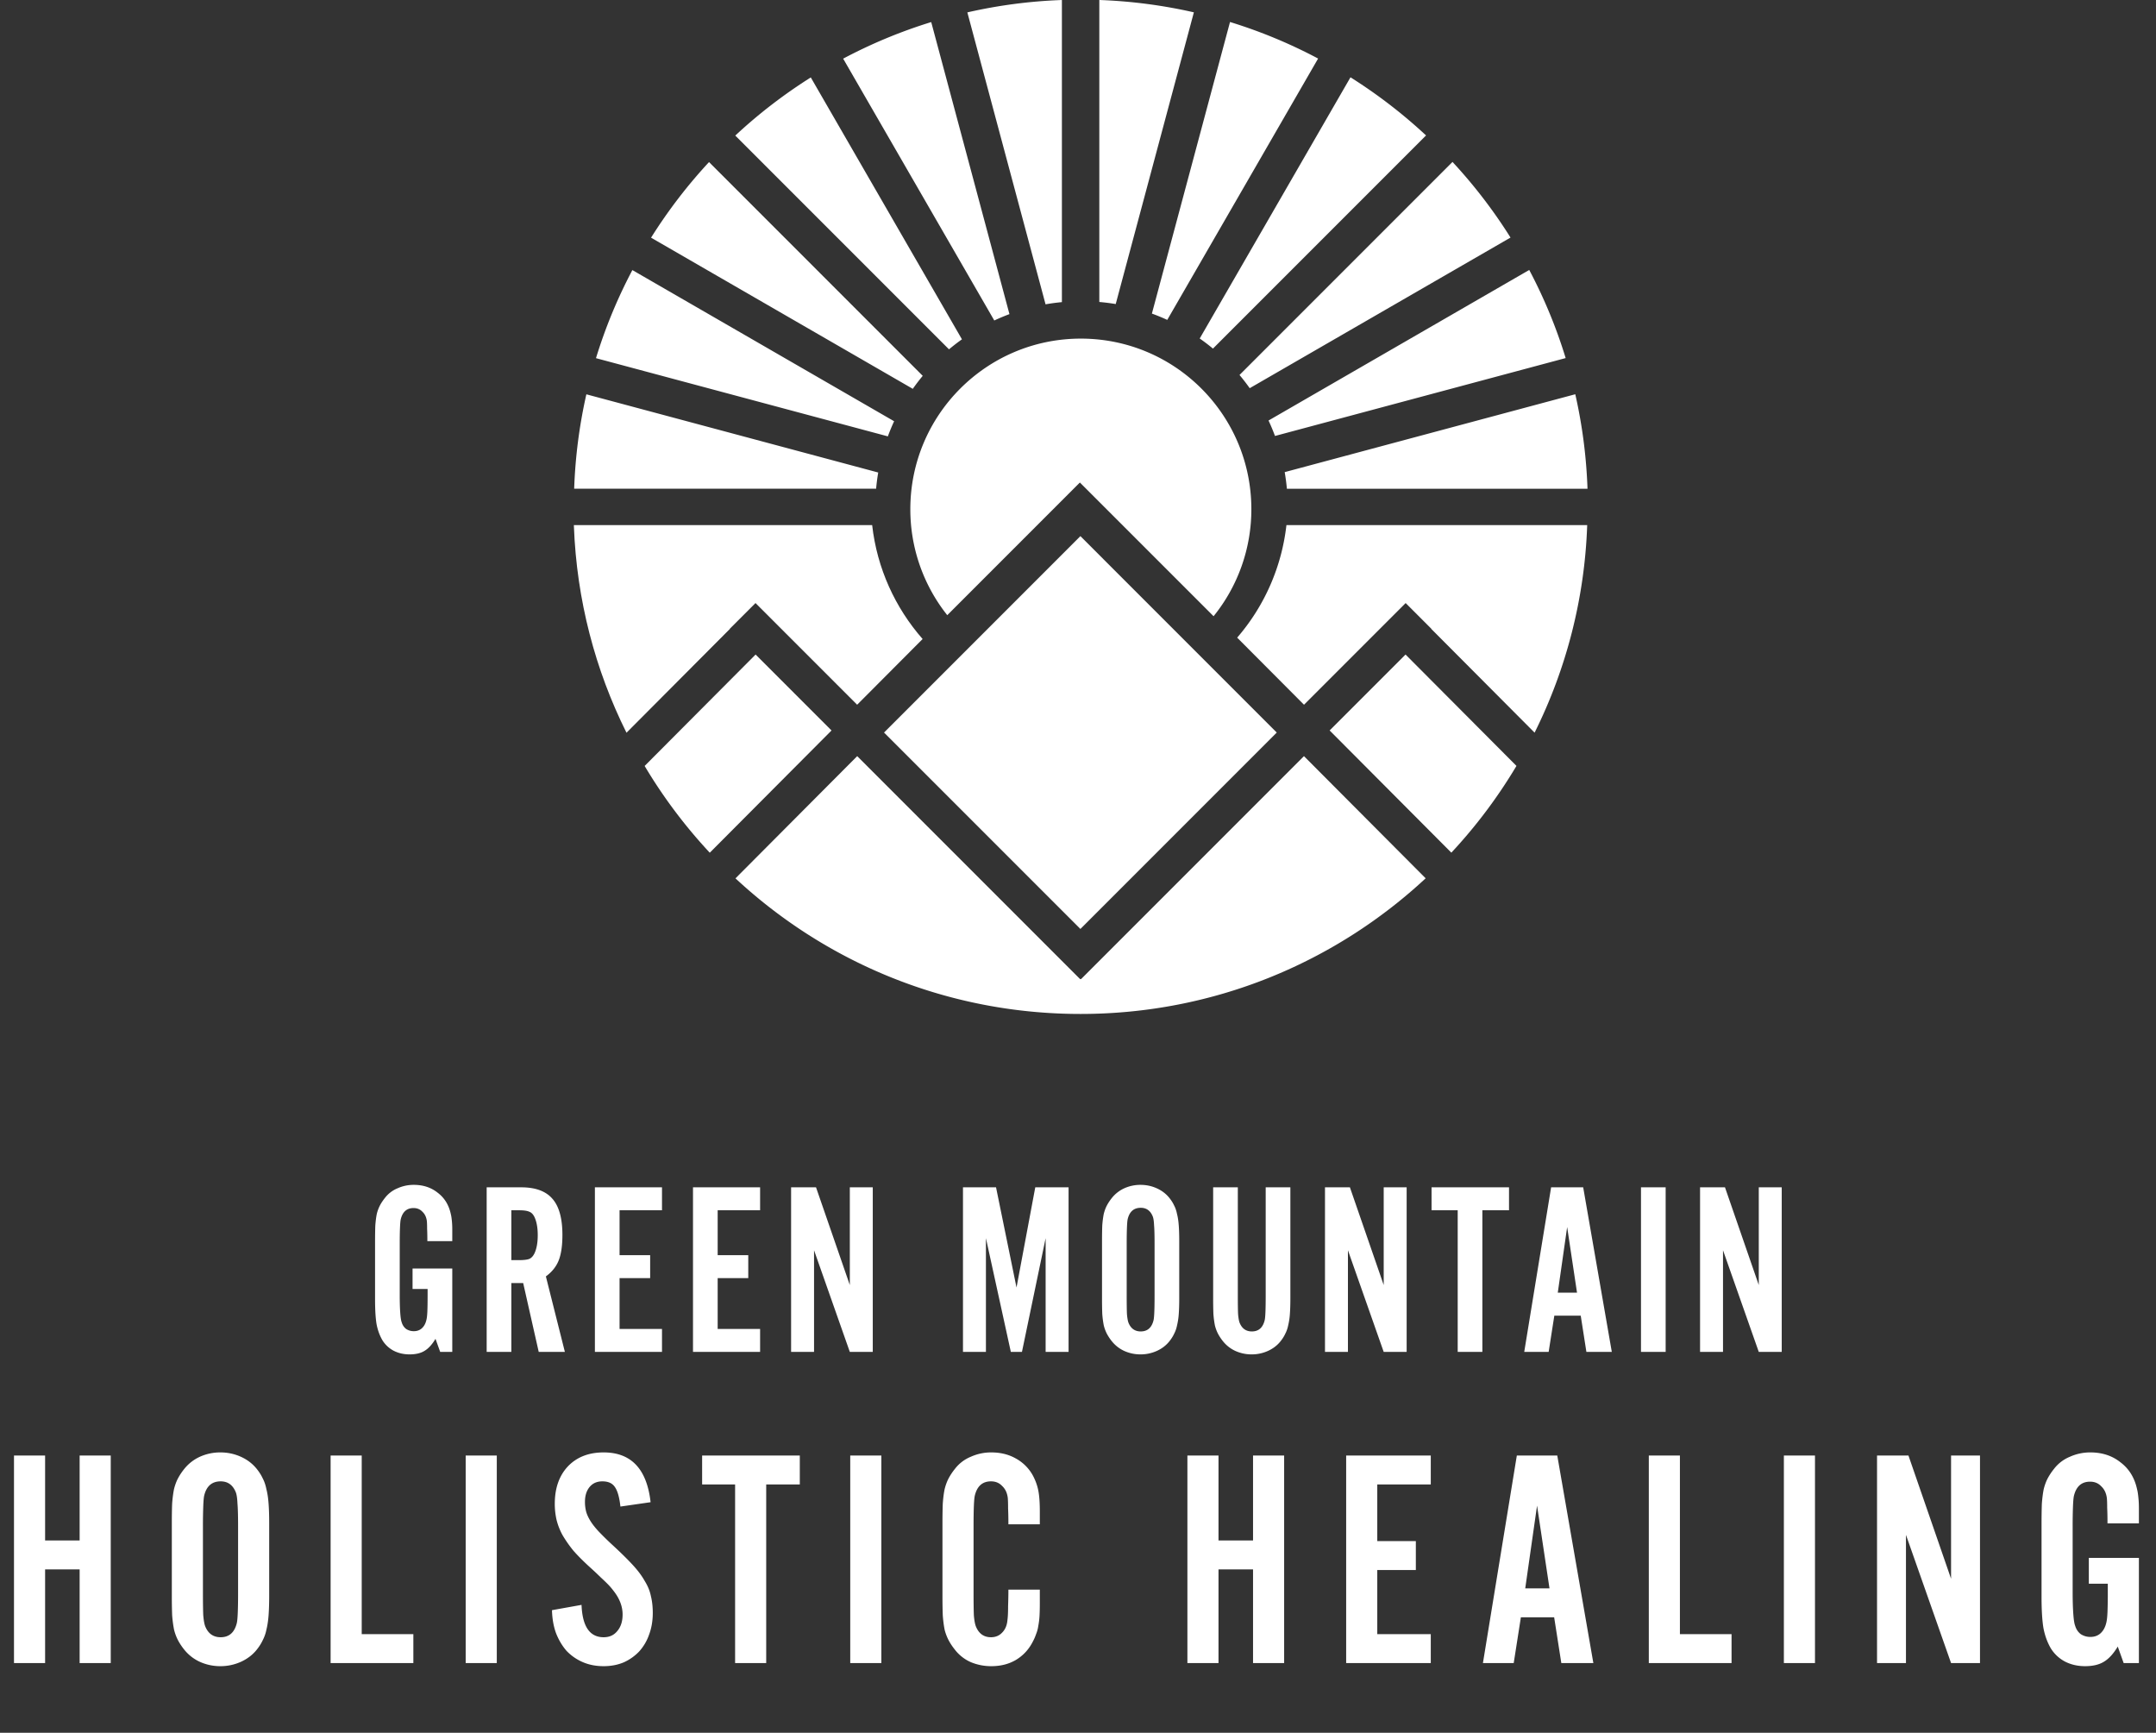
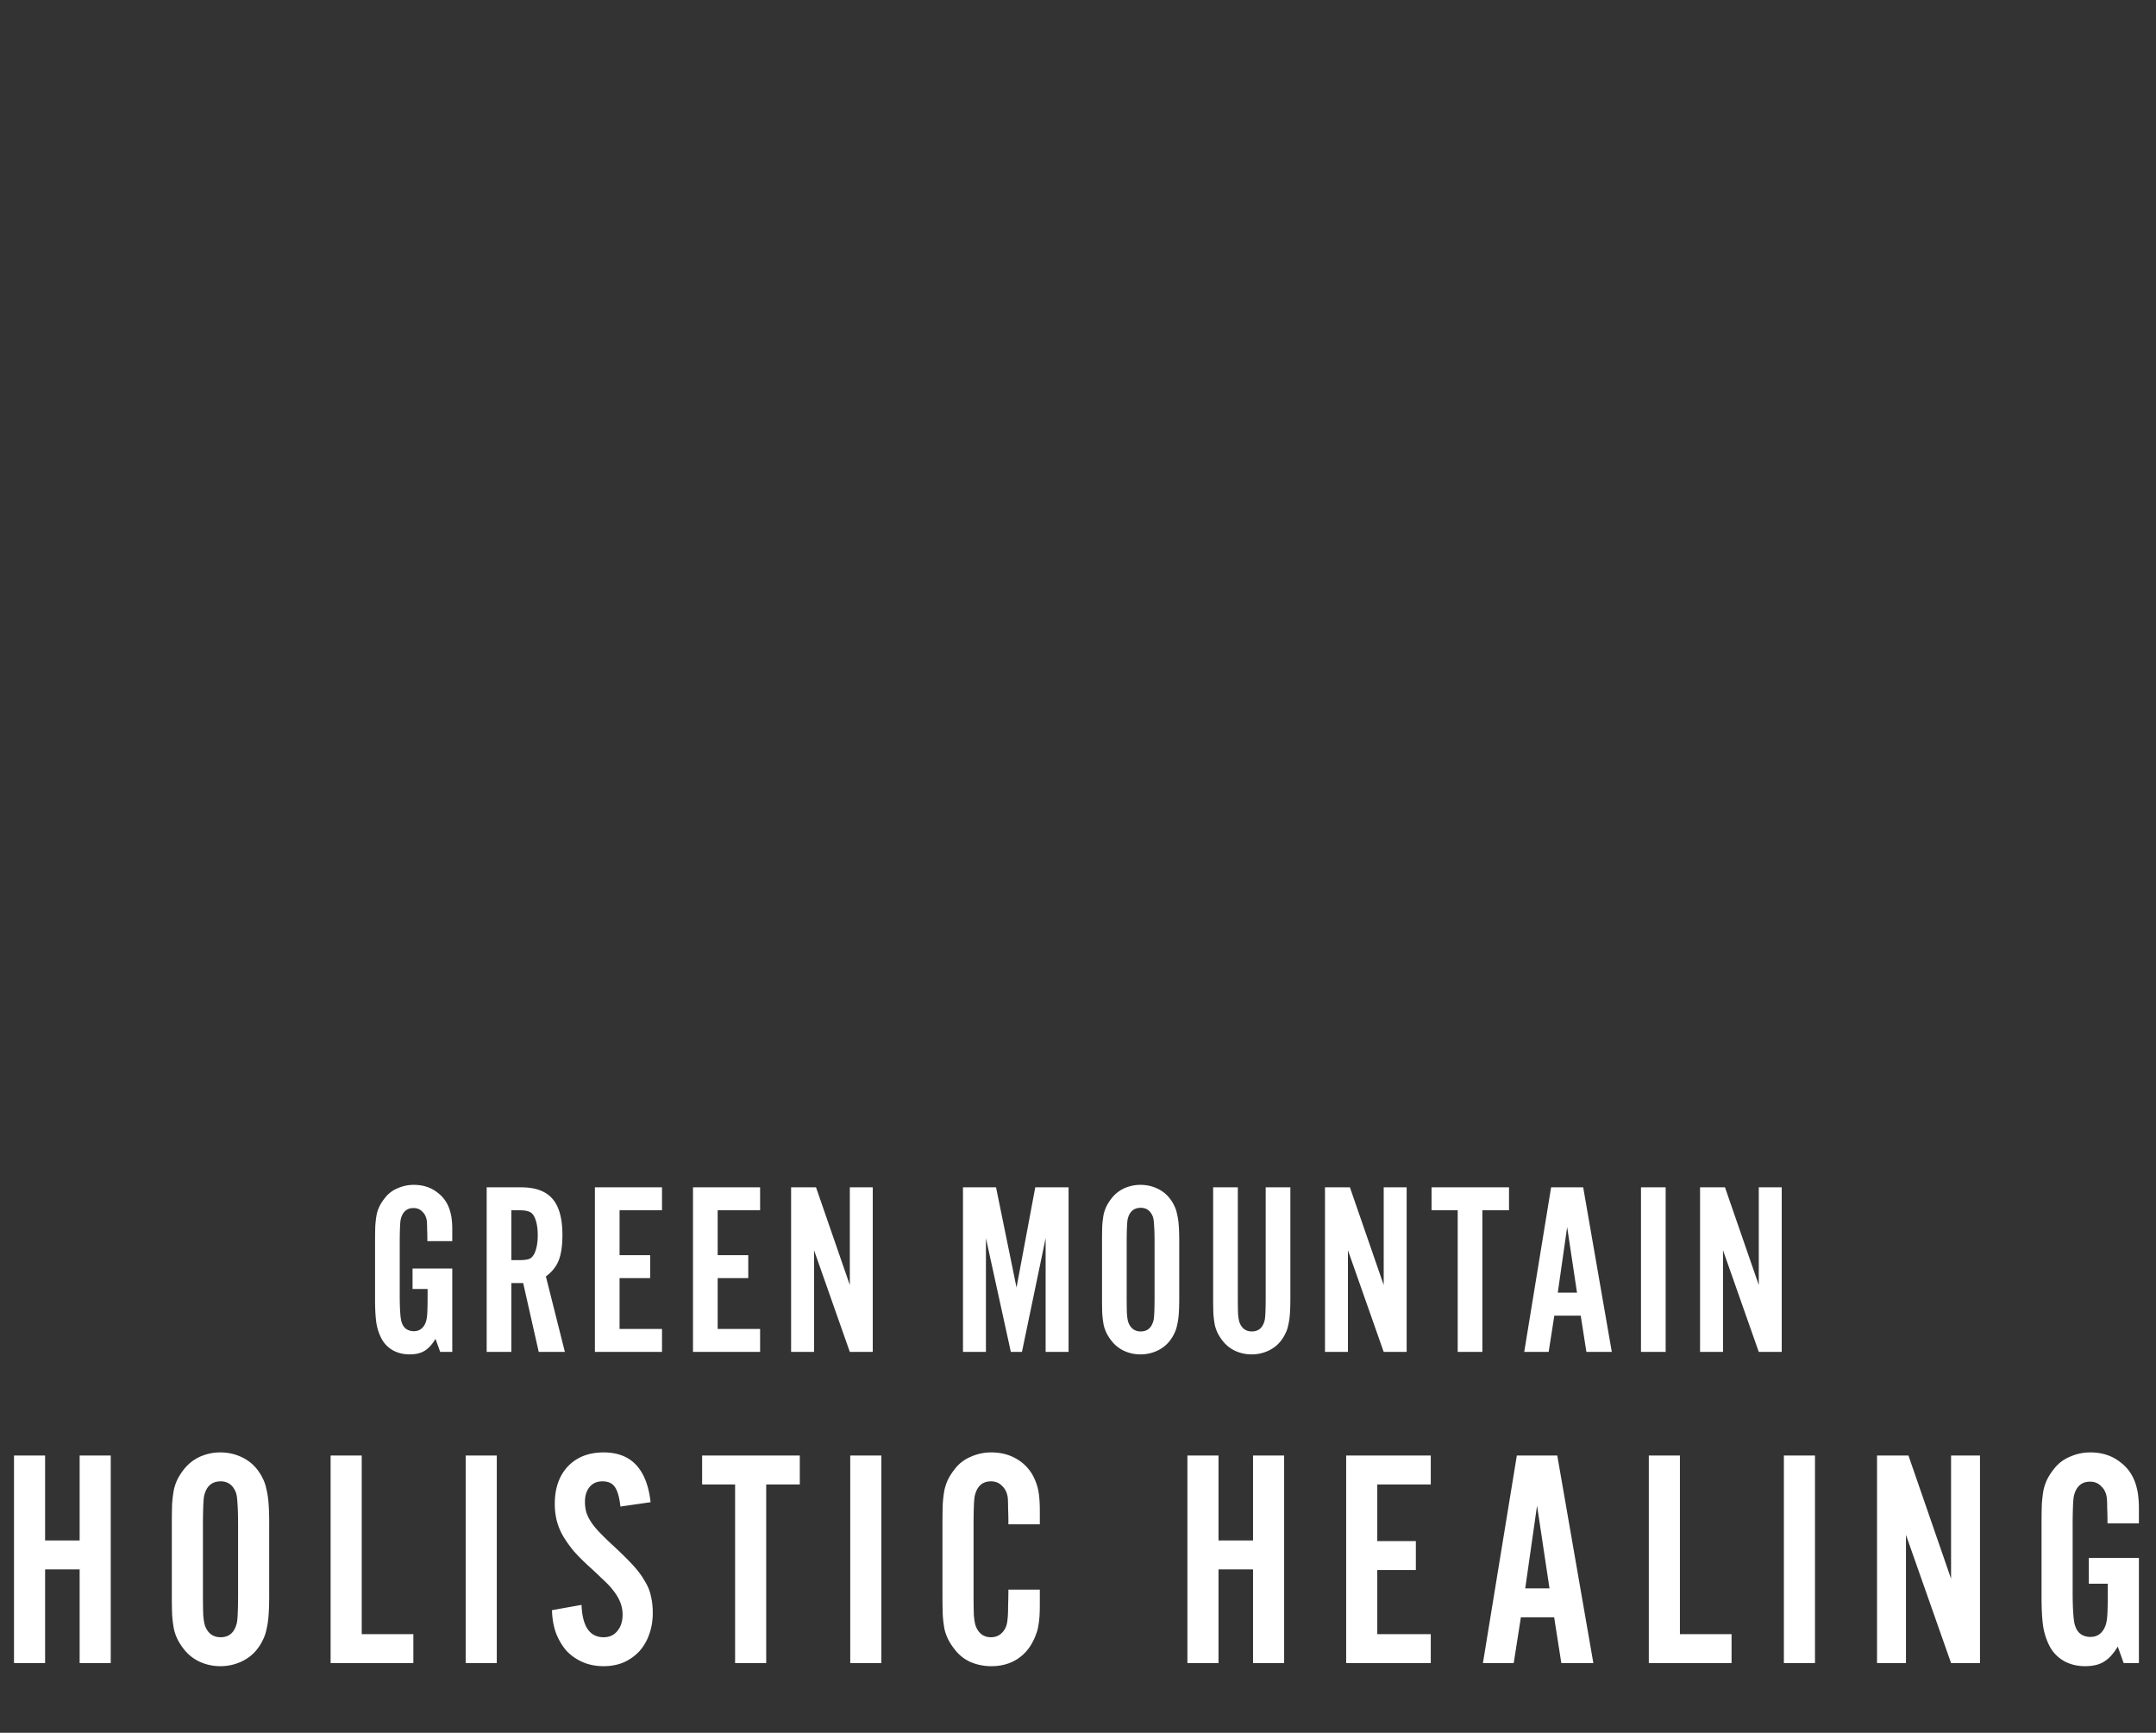
<svg xmlns="http://www.w3.org/2000/svg" width="402" height="323" fill="none" viewBox="0 0 402 323">
  <rect x="0" y="0" width="402" height="323" fill="#333333" stroke="none" />
  <path fill="#fff" d="M84.33 252.01h-2.254l-.874-2.438c-.644 1.073-1.334 1.824-2.07 2.254-.705.429-1.625.644-2.76.644-1.104 0-2.1-.23-2.99-.69a5.447 5.447 0 0 1-2.07-1.932c-.521-.89-.89-1.902-1.104-3.036-.184-1.135-.276-2.668-.276-4.6v-10.718c0-1.196.015-2.208.046-3.036.061-.828.153-1.549.276-2.162a7.04 7.04 0 0 1 .598-1.61c.245-.46.552-.92.92-1.38a5.66 5.66 0 0 1 2.346-1.794 7.28 7.28 0 0 1 3.036-.644c1.748 0 3.235.49 4.462 1.472 1.257.95 2.07 2.269 2.438 3.956.061.245.107.49.138.736a15.7 15.7 0 0 1 .138 2.208v2.116h-4.646c0-.92-.015-1.687-.046-2.3 0-.614-.015-1.089-.046-1.426-.092-.736-.368-1.319-.828-1.748-.43-.46-.981-.69-1.656-.69-1.257 0-2.055.705-2.392 2.116-.061.276-.107.812-.138 1.61-.03.766-.046 1.732-.046 2.898v9.706c0 1.226.03 2.284.092 3.174.061.889.153 1.487.276 1.794.153.521.43.935.828 1.242.43.276.905.414 1.426.414.613 0 1.12-.184 1.518-.552.399-.368.675-.874.828-1.518.092-.338.153-.874.184-1.61.03-.767.046-1.748.046-2.944v-1.242h-2.806v-3.818h7.406v15.548Zm11.013 0h-4.6v-30.682h6.44c2.668 0 4.615.72 5.842 2.162 1.227 1.41 1.84 3.649 1.84 6.716 0 1.993-.23 3.572-.69 4.738-.46 1.165-1.257 2.162-2.392 2.99l3.542 14.076h-4.876l-2.898-12.834h-2.208v12.834Zm1.472-17.112c.859 0 1.487-.077 1.886-.23.399-.184.72-.537.966-1.058.399-.859.598-1.978.598-3.358 0-1.38-.199-2.5-.598-3.358-.245-.522-.567-.859-.966-1.012-.399-.184-1.027-.276-1.886-.276h-1.472v9.292h1.472Zm26.619-9.292h-7.912v8.372h5.704v4.278h-5.704v9.476h7.912v4.278h-12.512v-30.682h12.512v4.278Zm18.292 0h-7.912v8.372h5.704v4.278h-5.704v9.476h7.912v4.278h-12.512v-30.682h12.512v4.278Zm16.728 26.404-6.67-18.952v18.952h-4.278v-30.682h4.646l6.302 18.216v-18.216h4.278v30.682h-4.278Zm36.51 0v-21.206l-4.416 21.206h-2.07l-4.646-21.206v21.206h-4.278v-30.682h6.164l3.818 18.676 3.496-18.676h6.21v30.682h-4.278Zm24.913-9.982c0 1.134-.03 2.116-.092 2.944a12.76 12.76 0 0 1-.322 2.116 5.844 5.844 0 0 1-.552 1.564c-.214.46-.506.92-.874 1.38-.613.766-1.395 1.364-2.346 1.794a7.292 7.292 0 0 1-3.036.644 7.298 7.298 0 0 1-3.036-.644 6.343 6.343 0 0 1-2.3-1.794 9.044 9.044 0 0 1-.92-1.38 7.104 7.104 0 0 1-.598-1.61 18.2 18.2 0 0 1-.276-2.116 78.67 78.67 0 0 1-.046-2.898V231.31c0-1.135.016-2.101.046-2.898.062-.798.154-1.503.276-2.116.154-.614.353-1.15.598-1.61.246-.46.552-.92.92-1.38a6.322 6.322 0 0 1 2.3-1.794 7.283 7.283 0 0 1 3.036-.644c1.074 0 2.086.214 3.036.644.951.429 1.733 1.027 2.346 1.794.368.46.66.92.874 1.38.246.46.43.996.552 1.61.154.582.261 1.288.322 2.116.062.797.092 1.763.092 2.898v10.718Zm-9.798-.506c0 1.533.016 2.668.046 3.404.062.736.154 1.272.276 1.61.43 1.104 1.196 1.656 2.3 1.656 1.258 0 2.055-.706 2.392-2.116.123-.522.184-2.04.184-4.554v-9.706c0-1.564-.03-2.699-.092-3.404-.03-.736-.107-1.273-.23-1.61-.429-1.104-1.18-1.656-2.254-1.656-1.288 0-2.1.705-2.438 2.116-.061.276-.107.812-.138 1.61-.03.797-.046 1.778-.046 2.944v9.706Zm30.519-20.194v20.7c0 1.134-.03 2.116-.092 2.944a12.76 12.76 0 0 1-.322 2.116 5.844 5.844 0 0 1-.552 1.564c-.214.46-.506.92-.874 1.38-.613.766-1.395 1.364-2.346 1.794a7.292 7.292 0 0 1-3.036.644 7.298 7.298 0 0 1-3.036-.644 6.343 6.343 0 0 1-2.3-1.794 9.044 9.044 0 0 1-.92-1.38 7.104 7.104 0 0 1-.598-1.61 18.2 18.2 0 0 1-.276-2.116 78.67 78.67 0 0 1-.046-2.898v-20.7h4.6v20.194c0 1.533.016 2.668.046 3.404.062.736.154 1.272.276 1.61.43 1.104 1.196 1.656 2.3 1.656 1.258 0 2.055-.706 2.392-2.116.123-.522.184-2.04.184-4.554v-20.194h4.6Zm17.403 30.682-6.67-18.952v18.952h-4.278v-30.682h4.646l6.302 18.216v-18.216h4.278v30.682h-4.278Zm18.397 0h-4.6v-26.404h-4.876v-4.278h14.444v4.278h-4.968v26.404Zm13.416-6.762-1.058 6.762h-4.554l5.014-30.682h5.98l5.336 30.682h-4.738l-1.058-6.762h-4.922Zm2.392-16.514-1.748 12.236h3.588l-1.84-12.236Zm18.367 23.276h-4.6v-30.682h4.6v30.682Zm17.363 0-6.67-18.952v18.952h-4.278v-30.682h4.646l6.302 18.216v-18.216h4.278v30.682h-4.278ZM8.41 292.552v17.458h-5.8v-38.686h5.8v15.834h6.438v-15.834h5.8v38.686h-5.8v-17.458H8.41Zm41.783 4.872c0 1.43-.039 2.668-.116 3.712-.078 1.005-.213 1.894-.406 2.668a7.427 7.427 0 0 1-.696 1.972c-.271.58-.638 1.16-1.102 1.74-.774.966-1.76 1.72-2.958 2.262a9.198 9.198 0 0 1-3.828.812 9.198 9.198 0 0 1-3.828-.812 7.987 7.987 0 0 1-2.9-2.262c-.464-.58-.851-1.16-1.16-1.74a8.892 8.892 0 0 1-.754-2.03 22.567 22.567 0 0 1-.348-2.668 97.271 97.271 0 0 1-.058-3.654V283.91c0-1.431.019-2.649.058-3.654.077-1.006.193-1.895.348-2.668.193-.774.444-1.45.754-2.03.309-.58.696-1.16 1.16-1.74a7.966 7.966 0 0 1 2.9-2.262 9.182 9.182 0 0 1 3.828-.812c1.353 0 2.629.27 3.828.812 1.198.541 2.184 1.295 2.958 2.262.464.58.831 1.16 1.102 1.74.309.58.541 1.256.696 2.03.193.734.328 1.624.406 2.668.077 1.005.116 2.223.116 3.654v13.514Zm-12.354-.638c0 1.933.019 3.364.058 4.292.077.928.193 1.604.348 2.03.541 1.392 1.508 2.088 2.9 2.088 1.585 0 2.59-.89 3.016-2.668.154-.658.232-2.572.232-5.742v-12.238c0-1.972-.039-3.403-.116-4.292-.039-.928-.136-1.605-.29-2.03-.542-1.392-1.489-2.088-2.842-2.088-1.624 0-2.649.889-3.074 2.668-.078.348-.136 1.024-.174 2.03a99.088 99.088 0 0 0-.058 3.712v12.238Zm39.234 13.224H61.645v-38.686h5.8v33.292h9.628v5.394Zm15.557 0h-5.8v-38.686h5.8v38.686Zm23.052-29.174c-.193-1.74-.541-2.958-1.044-3.654-.464-.696-1.237-1.044-2.32-1.044-1.005 0-1.798.348-2.378 1.044-.58.696-.87 1.624-.87 2.784 0 .657.078 1.276.232 1.856.155.541.426 1.121.812 1.74.387.618.909 1.276 1.566 1.972a55.345 55.345 0 0 0 2.552 2.494c1.508 1.392 2.746 2.61 3.712 3.654.967 1.044 1.721 2.049 2.262 3.016.58.928.967 1.875 1.16 2.842.232.928.348 1.972.348 3.132 0 1.469-.232 2.822-.696 4.06a9.107 9.107 0 0 1-1.856 3.132 9.126 9.126 0 0 1-2.9 2.03c-1.121.464-2.358.696-3.712.696-1.43 0-2.726-.252-3.886-.754a9.185 9.185 0 0 1-3.016-2.088c-.812-.928-1.469-2.03-1.972-3.306-.464-1.276-.715-2.707-.754-4.292l5.51-.986c.155 4.021 1.528 6.032 4.118 6.032 1.083 0 1.934-.387 2.552-1.16.658-.774.986-1.798.986-3.074 0-1.431-.502-2.823-1.508-4.176-.232-.31-.444-.58-.638-.812a12.178 12.178 0 0 0-.754-.812c-.309-.31-.715-.696-1.218-1.16a54.56 54.56 0 0 0-1.914-1.798c-1.237-1.122-2.281-2.166-3.132-3.132a23.653 23.653 0 0 1-2.03-2.9 11.943 11.943 0 0 1-1.102-2.784 13.143 13.143 0 0 1-.348-3.074c0-2.9.812-5.22 2.436-6.96 1.663-1.74 3.886-2.61 6.67-2.61 5.143 0 8.062 3.093 8.758 9.28l-5.626.812Zm27.183 29.174h-5.8v-33.292h-6.148v-5.394h18.212v5.394h-6.264v33.292Zm21.468 0h-5.8v-38.686h5.8v38.686Zm23.69-25.868c0-1.122-.019-2.108-.058-2.958 0-.851-.019-1.508-.058-1.972-.116-.928-.464-1.663-1.044-2.204-.541-.58-1.237-.87-2.088-.87-1.585 0-2.591.889-3.016 2.668-.155.657-.232 2.571-.232 5.742v12.296c0 1.933.019 3.364.058 4.292.077.889.193 1.546.348 1.972.541 1.392 1.489 2.088 2.842 2.088.851 0 1.547-.29 2.088-.87.58-.58.909-1.373.986-2.378.077-.542.116-1.392.116-2.552.039-1.16.058-2.185.058-3.074h5.858v2.552c0 .889-.019 1.682-.058 2.378a13.574 13.574 0 0 1-.232 1.856 6.18 6.18 0 0 1-.406 1.508 9.25 9.25 0 0 1-.638 1.45c-.735 1.43-1.779 2.552-3.132 3.364-1.315.773-2.842 1.16-4.582 1.16a9.812 9.812 0 0 1-3.828-.754 7.627 7.627 0 0 1-2.958-2.32c-.464-.58-.851-1.16-1.16-1.74a9.114 9.114 0 0 1-.754-1.972 22.474 22.474 0 0 1-.348-2.726c-.039-1.044-.058-2.32-.058-3.828v-13.108c0-1.508.019-2.784.058-3.828.077-1.083.193-1.992.348-2.726.193-.774.445-1.45.754-2.03.309-.58.696-1.16 1.16-1.74a7.136 7.136 0 0 1 2.958-2.262 9.185 9.185 0 0 1 3.828-.812c1.701 0 3.209.367 4.524 1.102a8.008 8.008 0 0 1 3.19 3.132c.503.928.851 1.875 1.044 2.842.193.928.29 2.242.29 3.944v2.378h-5.858Zm39.176 8.41v17.458h-5.8v-38.686h5.8v15.834h6.438v-15.834h5.8v38.686h-5.8v-17.458h-6.438Zm39.579-15.834h-9.976v10.556h7.192v5.394h-7.192v11.948h9.976v5.394h-15.776v-38.686h15.776v5.394Zm16.8 24.766-1.334 8.526h-5.742l6.322-38.686h7.54l6.728 38.686h-5.974l-1.334-8.526h-6.206Zm3.016-20.822-2.204 15.428h4.524l-2.32-15.428Zm36.266 29.348h-15.428v-38.686h5.8v33.292h9.628v5.394Zm15.556 0h-5.8v-38.686h5.8v38.686Zm25.373 0-8.41-23.896v23.896h-5.394v-38.686h5.858l7.946 22.968v-22.968h5.394v38.686h-5.394Zm35.024 0h-2.842l-1.102-3.074c-.812 1.353-1.682 2.3-2.61 2.842-.889.541-2.049.812-3.48.812-1.392 0-2.648-.29-3.77-.87a6.878 6.878 0 0 1-2.61-2.436c-.657-1.122-1.121-2.398-1.392-3.828-.232-1.431-.348-3.364-.348-5.8v-13.514c0-1.508.02-2.784.058-3.828.078-1.044.194-1.953.348-2.726.194-.774.445-1.45.754-2.03.31-.58.696-1.16 1.16-1.74a7.149 7.149 0 0 1 2.958-2.262 9.185 9.185 0 0 1 3.828-.812c2.204 0 4.08.618 5.626 1.856 1.586 1.198 2.61 2.861 3.074 4.988.078.309.136.618.174.928.039.27.078.638.116 1.102.039.425.058.986.058 1.682v2.668h-5.858c0-1.16-.019-2.127-.058-2.9 0-.774-.019-1.373-.058-1.798-.116-.928-.464-1.663-1.044-2.204-.541-.58-1.237-.87-2.088-.87-1.585 0-2.59.889-3.016 2.668-.077.348-.135 1.024-.174 2.03a95.764 95.764 0 0 0-.058 3.654v12.238c0 1.546.039 2.88.116 4.002.078 1.121.194 1.875.348 2.262.194.657.542 1.179 1.044 1.566a3.259 3.259 0 0 0 1.798.522c.774 0 1.412-.232 1.914-.696.503-.464.851-1.102 1.044-1.914.116-.426.194-1.102.232-2.03a95.68 95.68 0 0 0 .058-3.712v-1.566h-3.538v-4.814h9.338v19.604Z" />
  <g fill="#fff" clip-path="url(#clip0_123_657)">
-     <path d="m172.028 119.119-12.207 12.25-18.952-18.953-2.394 2.394-2.394 2.393.023.023-19.291 19.363c-5.817-11.671-9.292-24.716-9.807-38.517l-.006-.184h55.619c.913 8.089 4.31 15.424 9.409 21.231Z" />
    <path d="m155.044 136.166-22.702 22.788a94.776 94.776 0 0 1-12.145-16.173l20.692-20.77 14.155 14.155ZM265.821 163.725c-16.876 15.692-39.493 25.285-64.351 25.285-24.858 0-47.463-9.589-64.336-25.275l22.696-22.784 41.581 41.581.07-.069.069.069 41.582-41.581 22.689 22.774ZM295.943 97.888l-.007.182a94.017 94.017 0 0 1-9.8 38.505l-19.277-19.351.021-.021-4.786-4.787-18.952 18.953-12.463-12.508a38.713 38.713 0 0 0 9.183-20.973h56.081Z" />
-     <path d="M282.754 142.771a94.833 94.833 0 0 1-12.141 16.173l-22.694-22.78 14.153-14.153 20.682 20.76ZM163.75 88.08c-.171.993-.302 2-.394 3.018h-56.298a94.282 94.282 0 0 1 2.274-17.595L163.75 88.08ZM166.713 78.522a38.97 38.97 0 0 0-1.167 2.82l-54.421-14.577a93.796 93.796 0 0 1 6.785-16.42l48.803 28.177ZM172.05 70.06c-.65.781-1.269 1.59-1.854 2.422l-48.801-28.177a94.696 94.696 0 0 1 10.808-14.093L172.05 70.06ZM179.363 63.253a37.887 37.887 0 0 0-2.416 1.867l-39.85-39.848a94.676 94.676 0 0 1 14.081-10.838l28.185 48.82ZM188.218 58.556c-.96.36-1.904.753-2.827 1.186l-28.179-48.808a93.938 93.938 0 0 1 16.42-6.82l14.586 54.44v.002ZM197.998.002v56.317a38.176 38.176 0 0 0-3.048.41l-14.582-54.42a94.452 94.452 0 0 1 17.63-2.307ZM222.605 2.3l-14.571 54.378a38.437 38.437 0 0 0-3.06-.386V0a94.32 94.32 0 0 1 17.633 2.3h-.002ZM245.769 10.915 217.644 59.63a37.635 37.635 0 0 0-2.866-1.176l14.566-54.353a93.644 93.644 0 0 1 16.427 6.814h-.002ZM265.897 25.247l-39.735 39.734a37.088 37.088 0 0 0-2.468-1.881l28.111-48.69a94.77 94.77 0 0 1 14.092 10.837ZM281.646 44.284l-48.629 28.077a39.154 39.154 0 0 0-1.903-2.462l39.714-39.714a94.78 94.78 0 0 1 10.818 14.1ZM291.927 66.749l-54.198 14.52c-.363-.98-.763-1.94-1.202-2.88l48.61-28.066a93.83 93.83 0 0 1 6.792 16.426h-.002ZM296 91.107h-56.052a38.84 38.84 0 0 0-.408-3.098l54.181-14.518A94.335 94.335 0 0 1 296 91.11v-.002ZM233.323 94.913a31.657 31.657 0 0 1-7.044 19.958l-24.928-24.926-24.728 24.729a31.66 31.66 0 0 1-6.886-19.76c0-17.559 14.233-31.794 31.793-31.794s31.793 14.235 31.793 31.793Z" />
-     <path d="m201.446 99.94-36.614 36.613 36.614 36.613 36.613-36.613-36.613-36.614Z" />
  </g>
  <defs>
    <clipPath id="clip0_123_657">
-       <path fill="#fff" d="M107 0h189v189.01H107z" />
-     </clipPath>
+       </clipPath>
  </defs>
</svg>